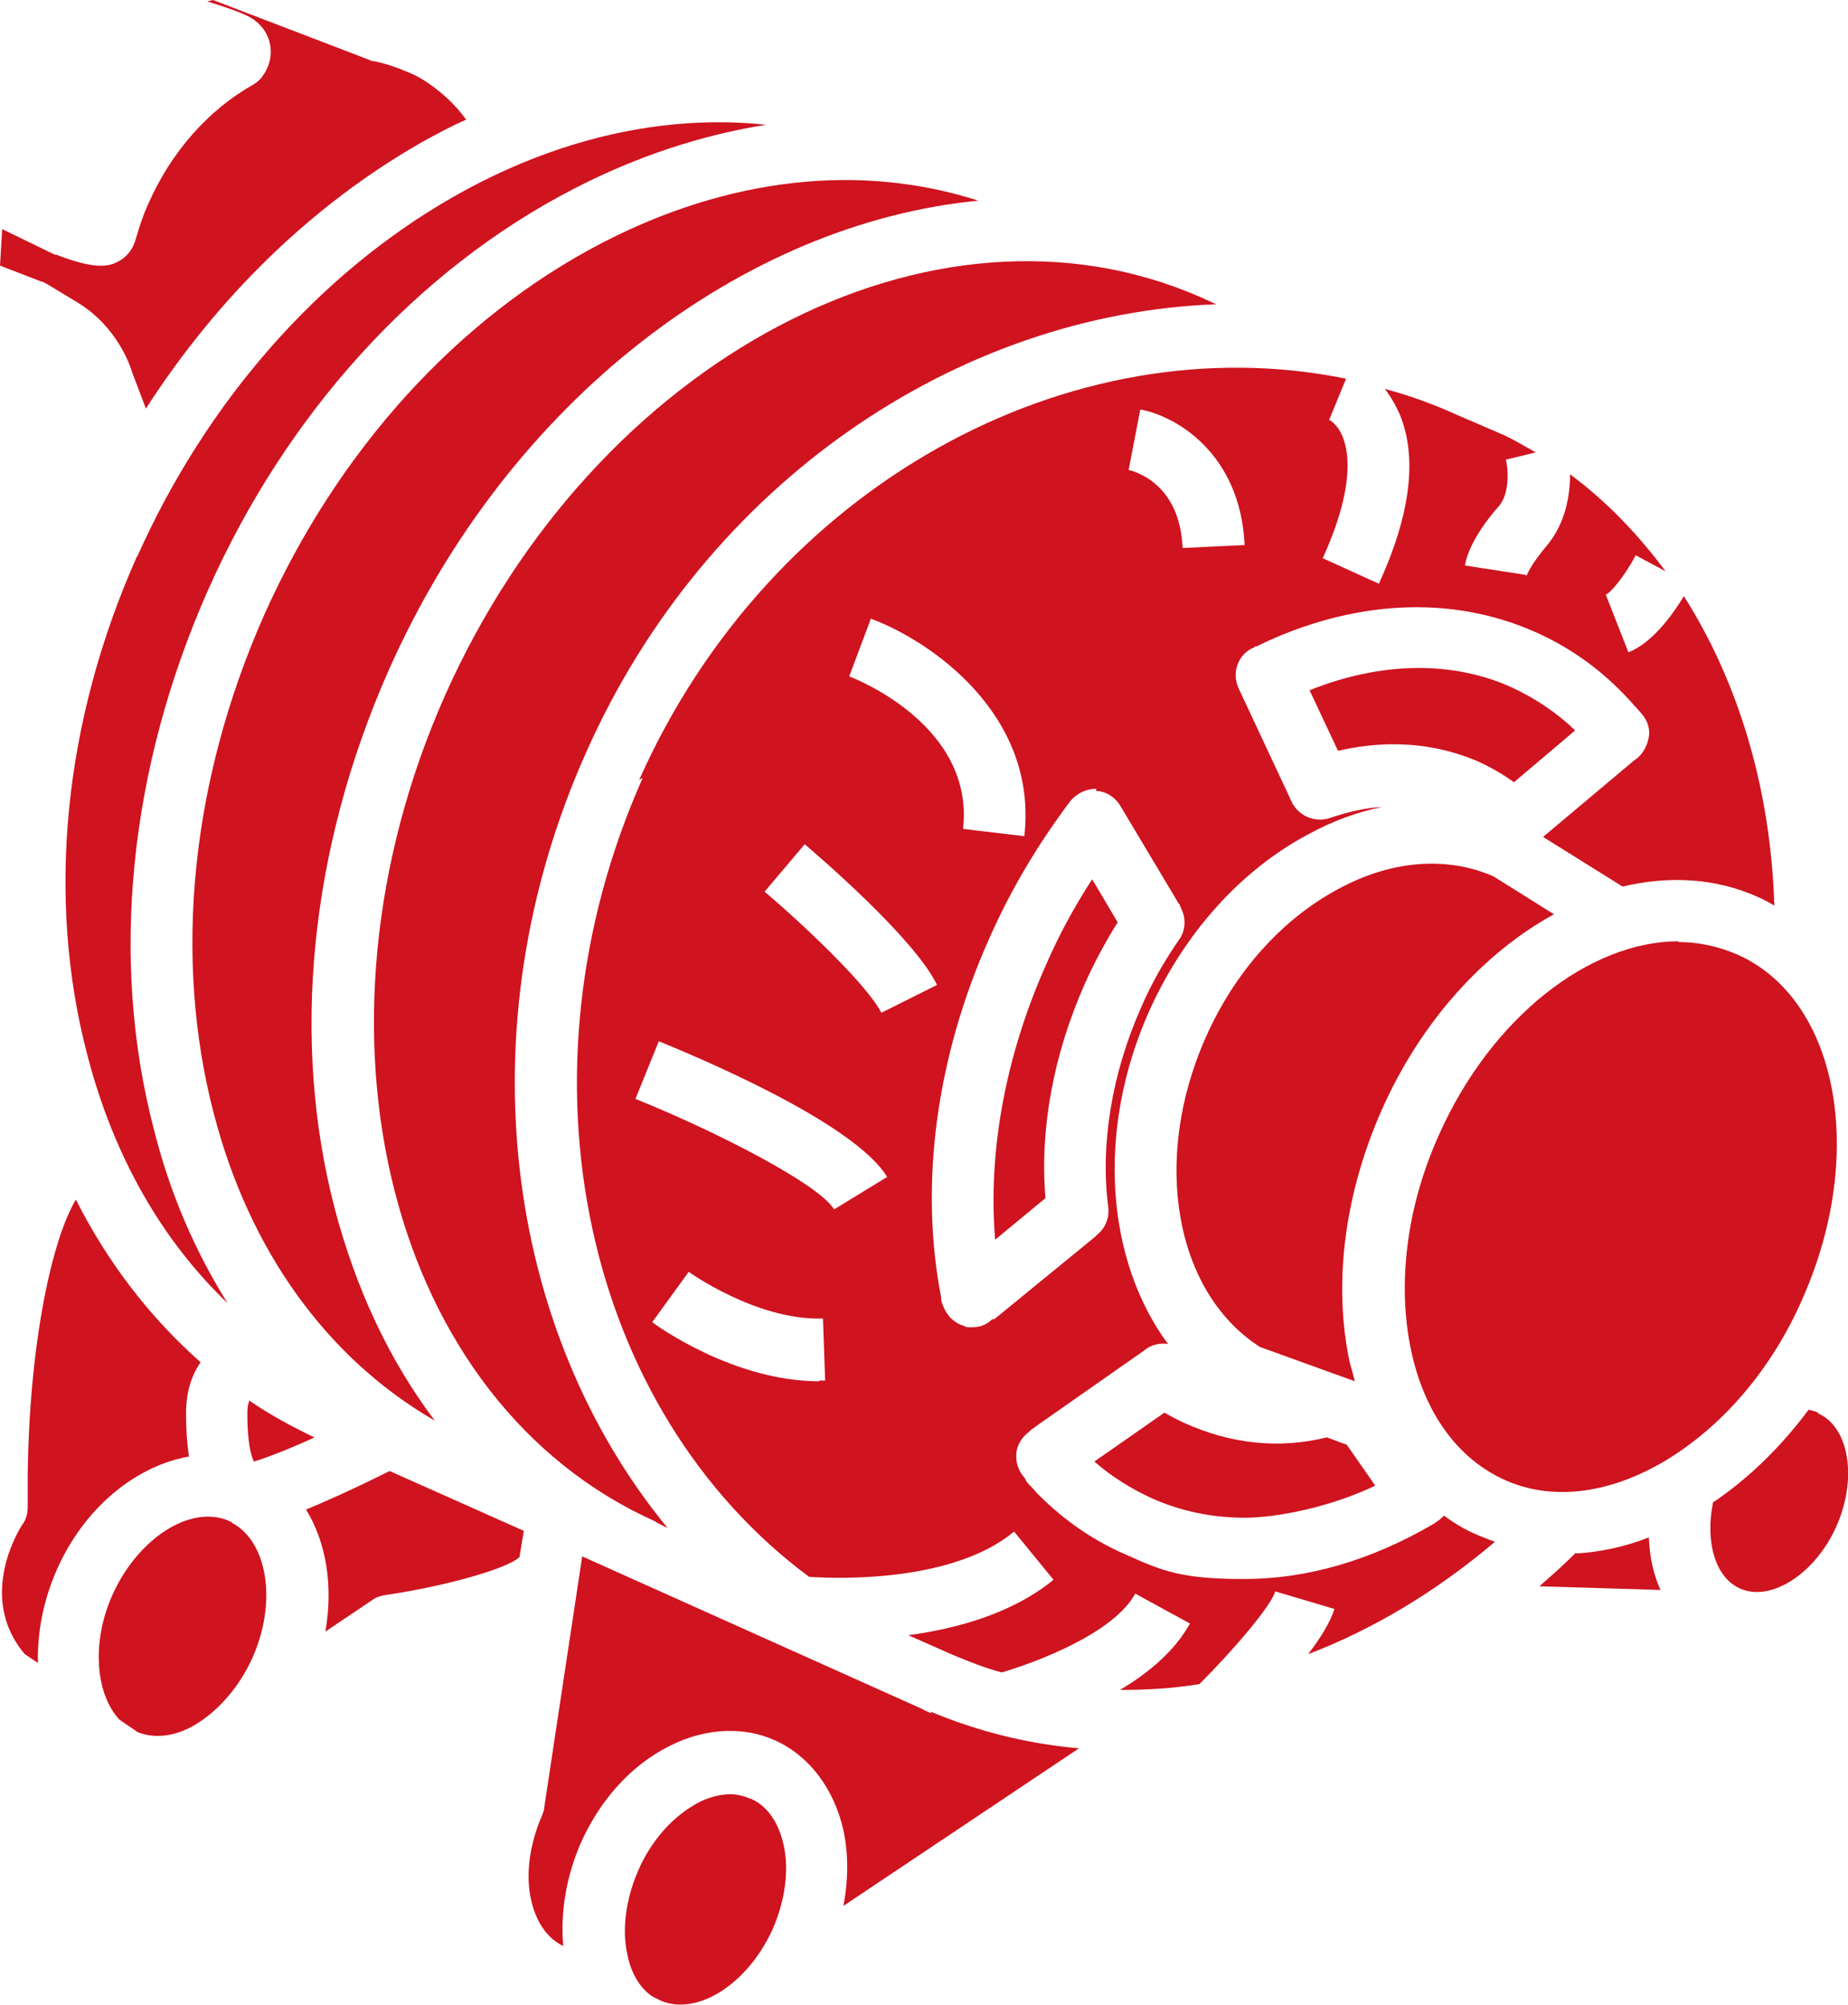
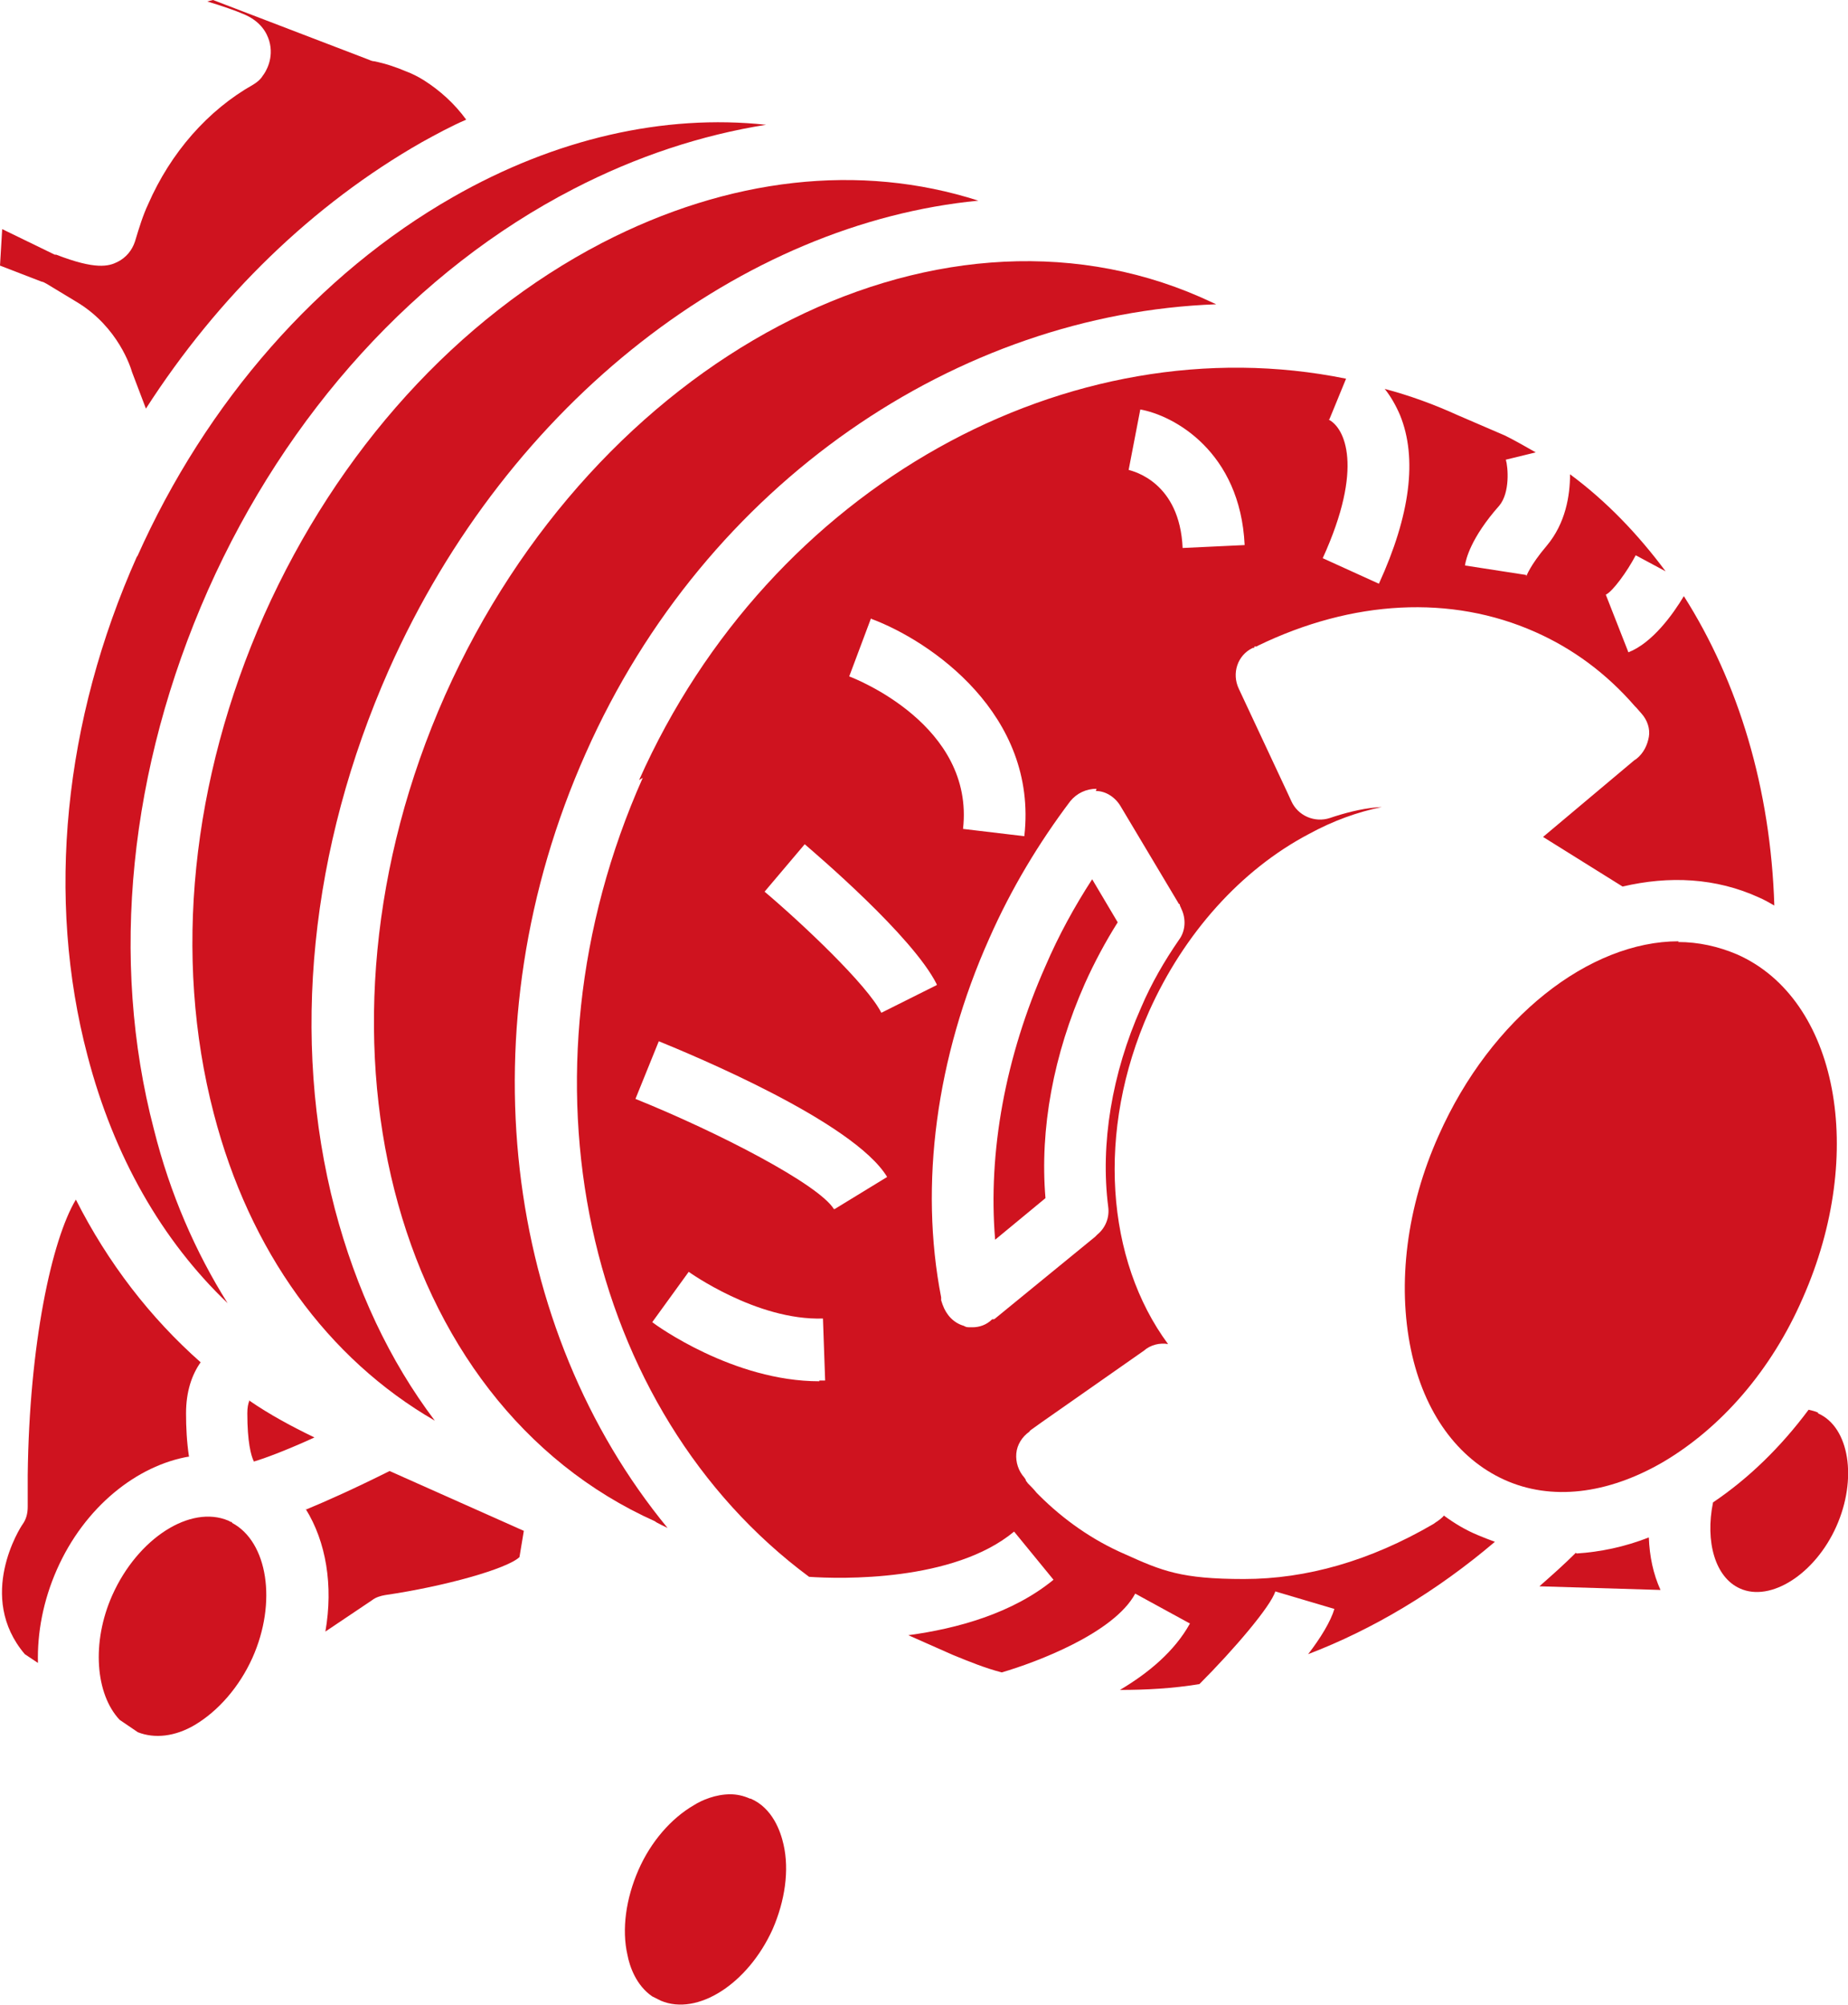
<svg xmlns="http://www.w3.org/2000/svg" id="Layer_2" version="1.1" viewBox="0 0 253.3 274.8">
  <defs>
    <style>
      .st0 {
        fill: #cf131f;
      }
    </style>
  </defs>
  <g id="Layer_1-2">
    <path class="st0" d="M143.3,164.2c-.8-9.5,1.1-19.7,5.4-29.4,1.3-2.9,2.8-5.7,4.5-8.4l-3.5-5.9c-2.4,3.7-4.6,7.7-6.4,11.9-5.5,12.4-7.9,25.5-6.9,37.5l6.9-5.7h0Z" />
    <path class="st0" d="M88.1,106.6c-18.3,41.1-7.8,86.8,22.8,109.5,4.3.3,19.8.7,28.1-6.2l5.4,6.6c-5.6,4.6-13.2,6.7-19.9,7.6l6.1,2.7c2.2.9,4.4,1.8,6.7,2.4,4.8-1.4,15.4-5.4,18.3-10.8l7.5,4.1c-2.1,3.8-5.7,6.8-9.6,9.1,3.6,0,7.3-.2,10.9-.8,4.8-4.8,9.8-10.7,10.4-12.7l8.1,2.4c-.5,1.7-1.9,4-3.6,6.2,8.9-3.4,17.6-8.6,25.6-15.4-.8-.3-1.6-.6-2.3-.9-1.7-.7-3.2-1.6-4.7-2.7-.1.2-.3.3-.5.5l-.4.3c-.2.1-.4.3-.6.4-8.6,5-17.3,7.5-25.9,7.5s-11.2-1.1-16.3-3.4c-4.4-1.9-8.4-4.7-11.8-8.1-.1-.1-.2-.2-.3-.3h0c-.4-.5-.8-.9-1.2-1.3l-.3-.4s0,0,0-.1l-.2-.3c-.8-.9-1.2-2.1-1.1-3.3s.8-2.3,1.8-3h0c0-.1.2-.2.3-.3l1.4-1,14-9.8c.9-.8,2.2-1.1,3.3-.9-8.5-11.5-9.9-29.2-2.6-45.6,4.8-10.7,12.6-19.4,21.9-24.3,3.3-1.8,6.6-3,10-3.7-2.1.1-4.3.6-6.5,1.3l-.6.2c-2.1.7-4.4-.3-5.3-2.3l-.6-1.3-6.6-14.1c-1-2.1-.2-4.6,1.9-5.6h.2c0-.1,0-.2.1-.2s.1,0,.2,0h0c0,0,.1,0,.2-.1,13-6.3,26.5-7,38-1.9,5.2,2.3,9.8,5.7,13.7,10.2,0,0,.1.1.2.2l.7.8c.8.9,1.2,2.1,1,3.2s-.7,2.2-1.7,3l-.3.2-12.5,10.5,10.9,6.8c6.4-1.5,12.8-1.2,18.7,1.5.7.3,1.4.7,2.1,1.1-.5-16-4.9-30.6-12.4-42.4-1.5,2.5-4.3,6.4-7.6,7.7l-3.1-7.9c.9-.4,2.9-3.1,4.1-5.4l4.1,2.2c-3.8-5.1-8.1-9.6-13.1-13.3,0,2.9-.6,6.7-3.2,9.8-2.3,2.7-2.8,4.2-2.8,4.2,0-.2,0-.2,0-.2l-8.4-1.3c.1-.8.8-3.8,4.7-8.2,1.5-1.8,1.2-5.3.9-6.3l4.1-1c-1.4-.8-2.8-1.6-4.2-2.3h0s-6.5-2.8-6.5-2.8c-3.3-1.5-6.6-2.7-10-3.6.8,1,1.5,2.2,2.1,3.6,2.4,5.9,1.4,13.7-2.9,23.1l-7.7-3.5c5.7-12.5,3-17.9.8-19,0,0,.1,0,.1,0l2.3-5.6c-37.8-7.7-78.9,14.6-96.9,55h0ZM112.3,189.3c-11.8,0-22.4-7.7-22.9-8.1l5-6.9c0,0,9.3,6.7,18.4,6.4l.3,8.5c-.3,0-.6,0-.8,0h0ZM114.3,165.7c-2.1-3.4-15.8-10.5-27.2-15.1l3.2-7.9c4.4,1.8,26.7,11,31.3,18.6l-7.2,4.4ZM156.2,56.1c4.7.8,13.8,5.8,14.4,18.6l-8.5.4c-.4-9-6.7-10.5-7.4-10.7l1.6-8.3h0ZM150.2,108.4c1.4,0,2.7.9,3.4,2.1l8,13.4h.1c0,.3.2.5.2.6.7,1.4.6,3.1-.3,4.3-2,2.9-3.8,6-5.2,9.3-4,9-5.6,18.7-4.5,27.3.2,1.5-.4,2.9-1.5,3.8l-.3.3-13.7,11.2c0,0-.1.1-.2.1h-.2c-.8.8-1.8,1.1-2.7,1.1s-.8,0-1.2-.2c-1.4-.4-2.4-1.5-2.9-2.9l-.2-.6c0-.1,0-.2,0-.4-3-15.4-.7-32.9,6.6-49.2,3-6.8,6.8-13.1,11.1-18.8.9-1.1,2.2-1.7,3.6-1.7h0ZM119.4,84.8c8.1,3,22.9,13.1,21,29.8l-8.4-1c1.6-14.2-14.8-20.6-15.6-20.9l3-8h0ZM128.4,135l-7.6,3.8c-1.9-3.8-10.8-12.2-16-16.6l5.5-6.5c1.5,1.3,14.8,12.6,18.1,19.2h0Z" />
-     <path class="st0" d="M207.4,107.3l8.5-7.2c-2.6-2.5-5.5-4.4-8.7-5.9-8.2-3.7-18-3.5-27.7.4l3.9,8.3c2.6-.6,5.1-.9,7.6-.9,4.1,0,8,.8,11.7,2.4,1.7.8,3.3,1.7,4.8,2.8h0Z" />
    <path class="st0" d="M61,95.3c-20.5,46.2-7.6,96.9,28.8,113.2h0c0,.1,1.7.9,1.7.9-22.3-27.1-28-68.5-11.2-106.2,16.5-37.2,51.1-60.2,86.4-61.5l-2.2-1c-36.6-16-82.9,8.4-103.5,54.6h0Z" />
-     <path class="st0" d="M36.2,84.3c-10,22.6-12.5,46.8-6.9,68.3,4.9,18.9,15.6,33.6,30.3,42.1-6.2-8.2-10.8-18-13.7-29-6.1-23.3-3.4-49.5,7.4-73.9,16.5-37.1,48.7-61.2,80.8-64.3-16.2-5.2-34.2-3.2-51.6,5.8-19.8,10.3-36.2,28.4-46.3,51h0Z" />
-     <path class="st0" d="M181.8,197c-6.5,1.6-13.1.9-19.5-2-.9-.4-1.8-.9-2.7-1.4l-9.6,6.7c2.4,2.1,5,3.7,7.8,5,4,1.8,8.3,2.7,12.8,2.7s11.9-1.5,17.9-4.4l-3.9-5.6-2.7-1h0Z" />
+     <path class="st0" d="M36.2,84.3c-10,22.6-12.5,46.8-6.9,68.3,4.9,18.9,15.6,33.6,30.3,42.1-6.2-8.2-10.8-18-13.7-29-6.1-23.3-3.4-49.5,7.4-73.9,16.5-37.1,48.7-61.2,80.8-64.3-16.2-5.2-34.2-3.2-51.6,5.8-19.8,10.3-36.2,28.4-46.3,51h0" />
    <path class="st0" d="M20,56c9.9-15.4,22.9-28,37.8-36.5,2-1.1,4-2.2,6.1-3.1-1.6-2.2-3.6-4-5.8-5.4-.8-.5-1.6-.9-2.4-1.2-1.4-.6-2.9-1.1-4.4-1.4-.2,0-.5-.1-.7-.2L29.2,0l-.8.2c2,.6,4,1.3,4.9,1.7,2.5,1,3.3,2.7,3.6,3.7.7,2.4-.5,4.3-.9,4.8-.3.5-.8.9-1.3,1.2-6.2,3.5-11.3,9.3-14.4,16.4-.7,1.5-1.2,3.1-1.8,5.1-.4,1.2-1.2,2.2-2.4,2.8-1.2.6-3,1.1-8.4-1,0,0-.1,0-.2,0L.3,31.4l-.3,5,5.7,2.2c.2,0,.5.2.7.3l4.3,2.6c5.5,3.4,7.2,8.8,7.4,9.5" />
    <path class="st0" d="M18.8,76.2c-10.1,22.6-12.5,46.9-6.8,68.5,3.6,13.8,10.2,25.3,19.2,33.9-4.4-7-7.9-15-10.1-23.8-6.1-23.3-3.4-49.5,7.4-73.9,10.8-24.3,28.6-43.9,50.1-55,8.7-4.5,17.6-7.4,26.4-8.8-14-1.5-28.9,1.9-42.9,9.9-18.4,10.5-33.8,28-43.3,49.3Z" />
    <path class="st0" d="M34.2,191.9c-.2.5-.3,1-.3,1.8,0,3.9.5,5.8.9,6.6,1.7-.5,4.8-1.7,8.3-3.3-3.1-1.5-6.1-3.1-9-5.1h0Z" />
    <path class="st0" d="M102.8,246.5c-.9-.4-1.8-.6-2.7-.6-2,0-3.9.8-5,1.5-3.1,1.8-5.9,5-7.6,8.9s-2.3,8.1-1.5,11.6c.3,1.6,1.2,4.2,3.4,5.7l1.2.6c5,2.1,11.9-2.3,15.3-9.8,1.7-3.9,2.3-8.1,1.5-11.6-.4-1.8-1.5-5-4.5-6.3h0Z" />
    <path class="st0" d="M31.8,208.6c-.2,0-.3-.1-.5-.2-5.2-2.2-12.4,2.4-15.9,10.2-2.9,6.5-2.3,13.6,1,17.1l2.5,1.7c2.3.9,5.1.6,7.8-1,3.2-1.9,6.1-5.2,7.9-9.2,3.4-7.6,2.1-15.9-2.8-18.5h0Z" />
-     <path class="st0" d="M213,125.3l-8.3-5.2c-6.4-2.8-14-2.2-21.2,1.7-7.7,4.1-14.2,11.3-18.2,20.3-7.5,16.8-4.3,35,7.4,42.5l13,4.7c-.2-.9-.5-1.8-.7-2.6-2.3-10.8-.7-23.1,4.4-34.6,5.4-12.2,14.1-21.6,23.6-26.8h0Z" />
    <path class="st0" d="M25.9,199.6c-.3-2-.4-4-.4-5.9,0-3,.8-5.3,2-7-6.9-6.1-12.7-13.6-17.1-22.3-3.3,5.5-6.4,19.8-6.6,37.8v4.3c0,.9-.2,1.7-.7,2.4-.3.4-6.4,9.9.3,17.8l1.8,1.2c-.1-4.1.7-8.5,2.6-12.8,3.8-8.6,11-14.3,18.2-15.5Z" />
    <path class="st0" d="M41.9,206.8c2.8,4.5,3.8,10.5,2.7,16.8l6.4-4.3c.5-.4,1.2-.6,1.8-.7,8.2-1.2,16.7-3.6,18.4-5.2l.6-3.6-18.4-8.2c-4.8,2.4-8.6,4.1-11.5,5.3h0Z" />
-     <path class="st0" d="M127.6,234.8l-.6-.3c-.1,0-.3-.1-.4-.2h0l-46.8-21-5.2,34.4c0,.4-.2.8-.3,1.1-1.7,3.9-2.3,8.1-1.5,11.6.4,1.8,1.5,4.9,4.4,6.3-.4-4.6.4-9.5,2.4-14.1,2.5-5.6,6.4-10.1,11.2-12.8,5.1-2.9,10.7-3.4,15.4-1.3s8.1,6.6,9.4,12.3c.7,3.3.7,6.8,0,10.4l32.3-21.6c-7-.6-13.8-2.3-20.3-5h0s0,0,0,0Z" />
    <path class="st0" d="M230.1,129c-12.2,0-25.7,10.4-32.9,26.6-4.4,9.8-5.7,20.3-3.8,29.4,1.8,8.6,6.4,14.9,12.8,17.8s14.1,2,21.7-2.4c8-4.7,14.9-12.6,19.2-22.5,8.8-19.9,4.8-41-9-47.1-2.6-1.1-5.3-1.7-8.1-1.7h0Z" />
    <path class="st0" d="M249.2,193.6c-.4-.2-.9-.3-1.3-.4-3.8,5.1-8.2,9.4-13.1,12.7-1.1,5.4.3,10.3,3.7,11.8,4.2,1.9,10.3-2,13.2-8.5,2.9-6.5,1.8-13.6-2.5-15.5Z" />
    <path class="st0" d="M216,212.8c-1.6,1.6-3.3,3.1-5,4.6l16.6.5c-1-2.2-1.5-4.6-1.6-7.2-3.3,1.3-6.7,2-9.9,2.2h0Z" />
  </g>
</svg>